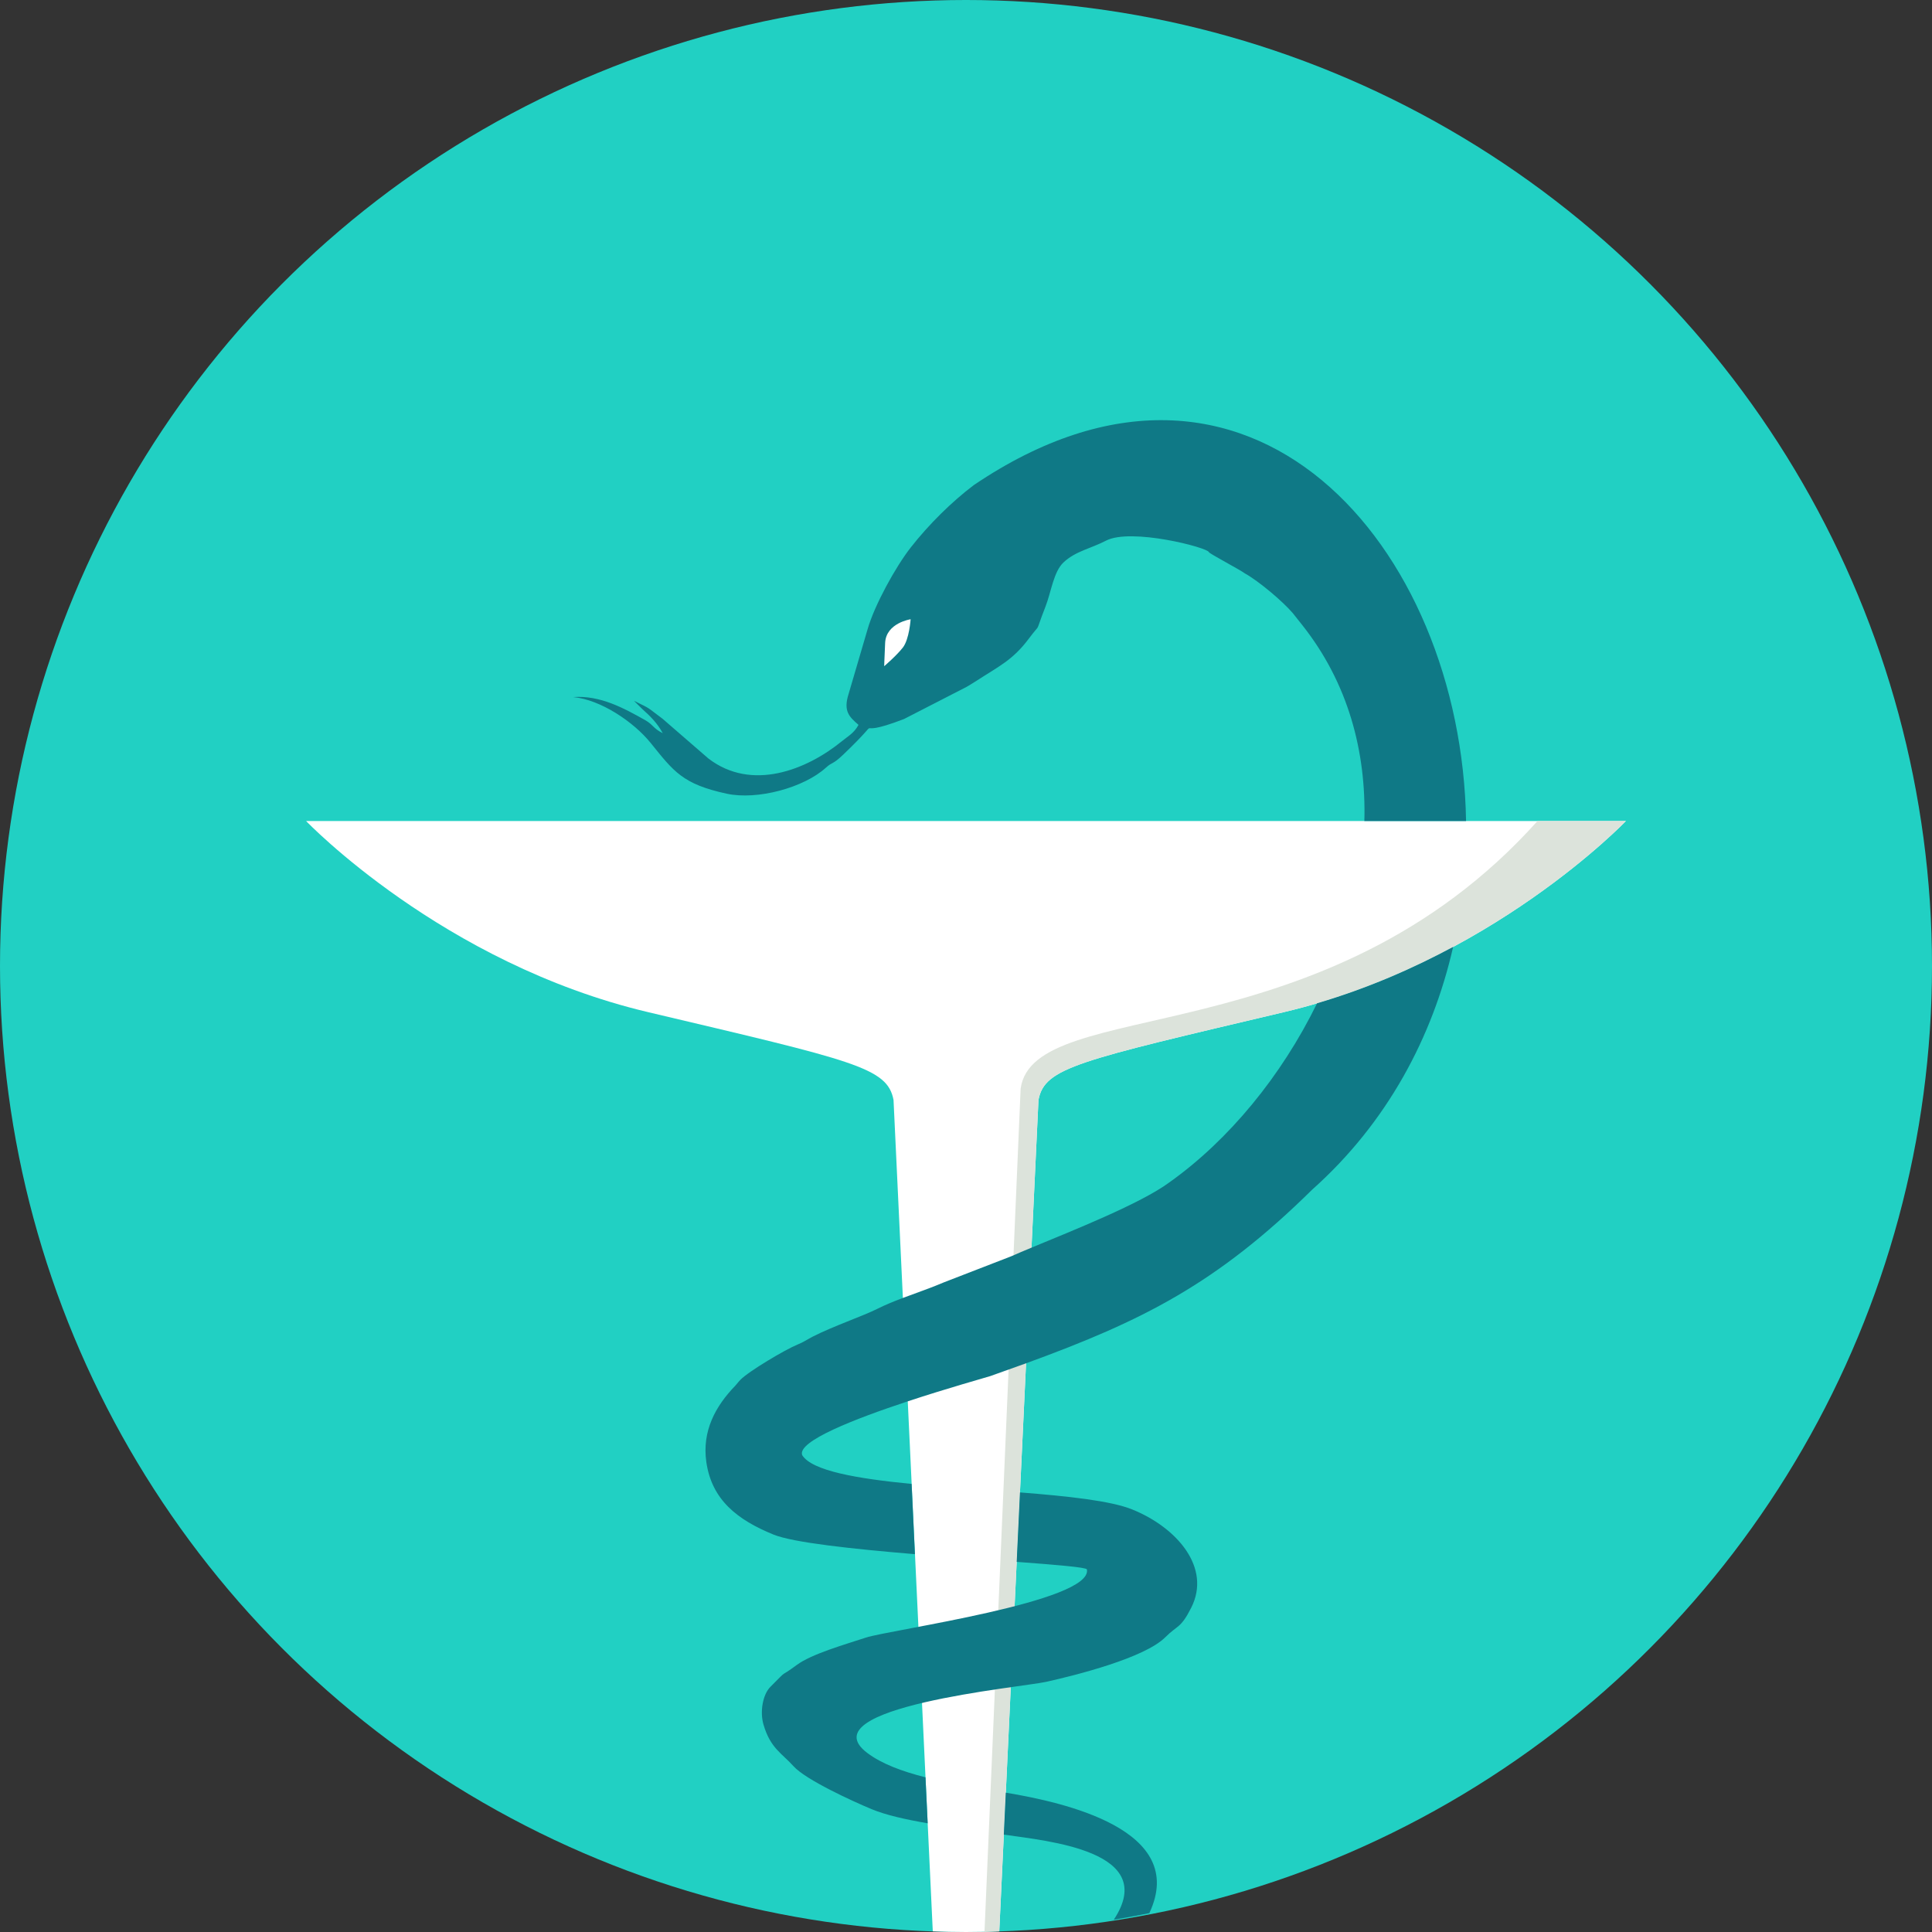
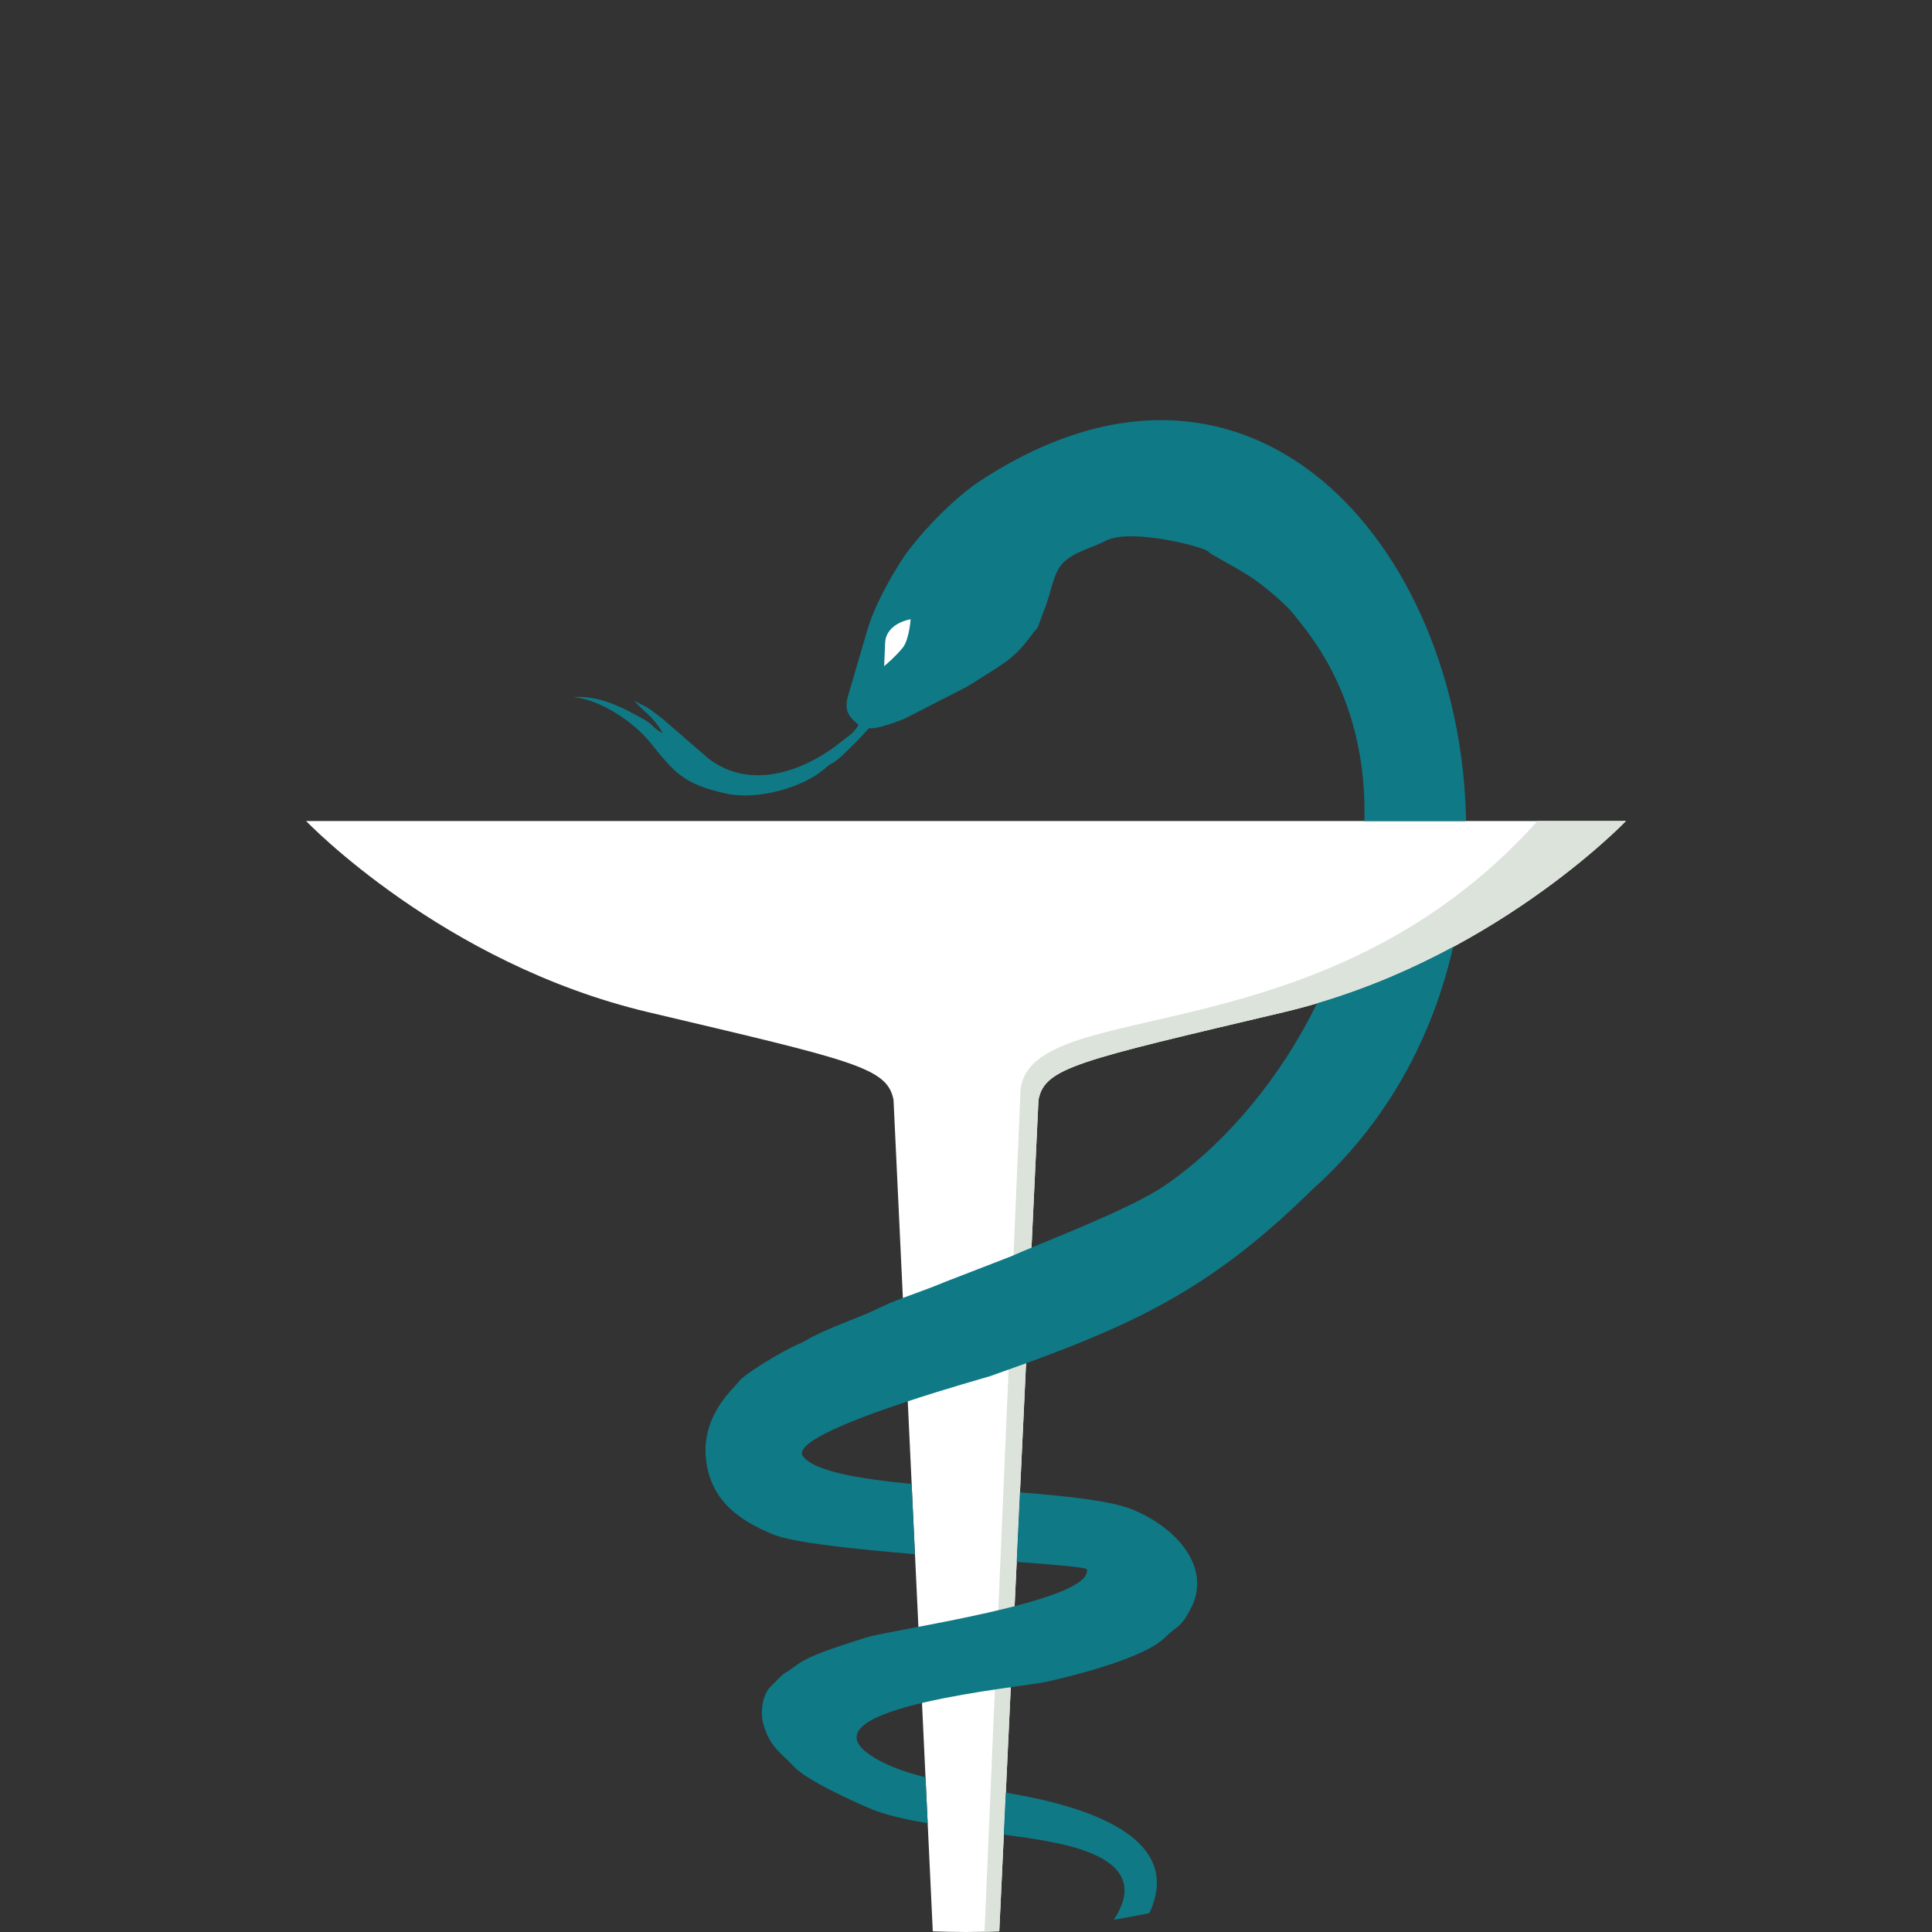
<svg xmlns="http://www.w3.org/2000/svg" height="800px" width="800px" version="1.1" id="Layer_1" viewBox="0 0 512 512" xml:space="preserve">
  <rect x="0" y="0" width="512" height="512" fill="#333333" stroke="none" />
-   <circle style="fill:#21D0C3;" cx="256" cy="256" r="256" />
  <path style="fill:#FFFFFF;" d="M264.817,511.82l10.388-220.316c1.626-8.628,10.49-10.369,65.037-23.274s90.634-50.645,90.634-50.645  H81.125c0,0,36.087,37.744,90.634,50.645c54.547,12.905,63.406,14.646,65.037,23.274l10.402,220.316  c2.923,0.106,5.857,0.18,8.808,0.18c2.956,0,5.893-0.074,8.817-0.18H264.817z" />
  <path style="fill:#DCE3DB;" d="M264.817,511.815L275.204,291.5c1.626-8.628,10.49-10.369,65.037-23.274  c54.547-12.905,90.634-50.645,90.634-50.645h-23.421c-56.589,63.12-133.482,45.92-136.974,70.912l-9.574,223.443  c1.307-0.032,2.61-0.074,3.907-0.12H264.817z" />
  <path style="fill:#0F7986;" d="M295.171,508.748c1.728-0.277,6.531-1.146,9.413-1.751c10.434-22.124-22.641-29.353-38.036-31.925  l-0.527,11.122c11.556,1.691,41.25,4.291,29.144,22.549L295.171,508.748z M277.108,445.734c8.272-1.833,26.258-6.393,31.708-11.847  c3.284-3.289,4.051-2.264,6.864-7.811c5.408-10.66-3.792-21.274-15.639-26.059c-5.727-2.314-17.062-3.515-29.736-4.512  l-0.868,18.406c10.609,0.794,18.276,1.436,18.6,1.981c1.691,8.591-52.234,16.009-58.562,18.087  c-5.616,1.847-14.411,4.347-18.327,7.256c-5.113,3.797-1.728,0.499-6.997,5.806c-1.986,1.991-2.831,6.54-1.815,10  c1.838,6.286,4.864,7.575,7.948,11.015c3.22,3.598,15.685,9.307,20.761,11.413c3.709,1.533,8.919,2.707,14.798,3.723l-0.577-12.184  c-6.194-1.57-11.588-3.57-15.413-6.447c-16.078-12.115,40.862-17.417,47.255-18.83v0.005H277.108z M240.559,371.368  c10.66-3.519,20.577-6.273,21.874-6.688c3.28-1.155,6.434-2.282,9.482-3.39c30.798-11.228,50.492-21.043,75.831-46.026  c19.944-17.787,31.935-40.525,37.347-64.316c-10.563,5.686-22.683,11.012-36.064,14.947c-9.437,19.278-23.403,36.262-39.154,47.462  c-7.602,5.612-25.389,12.66-36.516,17.283c-2.074,0.863-3.916,1.635-5.417,2.305l-17.717,6.859  c-3.331,1.441-7.238,2.762-10.961,4.171c-2.364,0.891-4.656,1.824-6.679,2.84c-3.875,1.949-11.843,4.665-17.177,7.39  c-1.395,0.716-2.401,1.45-4.046,2.111c-3.164,1.28-13.039,7.113-15.219,9.418c-0.652,0.689-0.887,1.086-1.311,1.52  c-5.21,5.39-8.831,11.954-7.644,20.221c1.446,10.013,8.221,15.293,17.773,19.195c5.229,2.139,21.048,3.829,37.5,5.201l-0.877-18.614  c-14.443-1.408-26.391-3.459-28.992-7.625c-1.399-3.667,13.926-9.621,27.957-14.258L240.559,371.368z M388.522,217.586  c-1.201-72.672-57.282-138.554-130.475-89.013c-5.829,4.397-11.903,10.411-16.655,16.471c-4.097,5.224-9.639,15.348-11.46,21.676  l-5.039,17.172c-1.492,4.642,0.236,6.111,2.624,8.208c-1.22,2.222-2.73,2.956-4.35,4.282c-9.455,7.732-24.018,13.408-35.431,4.628  l-12.156-10.535c-4.369-3.229-2.744-2.406-7.57-4.758l2.157,2.143c2.153,1.921,4,3.728,5.468,6.443  c-2.605-1.311-2.526-2.264-4.688-3.478c-5.635-3.164-11.884-6.605-19.062-6.092c7.256,0.652,16.037,6.563,20.558,12.166  c6.115,7.575,8.43,10.896,20.12,13.436c8.147,1.769,20.498-1.594,26.314-6.896c1.742-1.584,1.686-0.684,4.596-3.459  c12.678-12.115,0.388-3.371,16.111-9.437l16.559-8.503c0.73-0.429,1.695-1.007,2.647-1.626c5.944-3.865,9.598-5.454,13.889-11.205  c3.561-4.767,1.266-0.466,4.369-8.402c1.543-3.94,2.148-9.279,4.795-11.764c3.21-3.007,7.256-3.672,11.251-5.76  c6.605-3.455,26.927,1.805,27.279,3.044c0.111,0.383,8.328,4.697,9.524,5.626c3.681,2.037,10.096,7.454,12.738,10.572l2.508,3.164  c12.105,15.293,16.928,33.412,16.429,51.897h26.959L388.522,217.586L388.522,217.586z" />
  <path style="fill:#FFFFFF;" d="M241.331,164.109c0,0-6.521,0.965-6.762,6.277c-0.245,5.312-0.245,6.161-0.245,6.161  s3.261-2.781,4.951-4.951c1.691-2.176,2.051-7.487,2.051-7.487L241.331,164.109L241.331,164.109z" />
</svg>